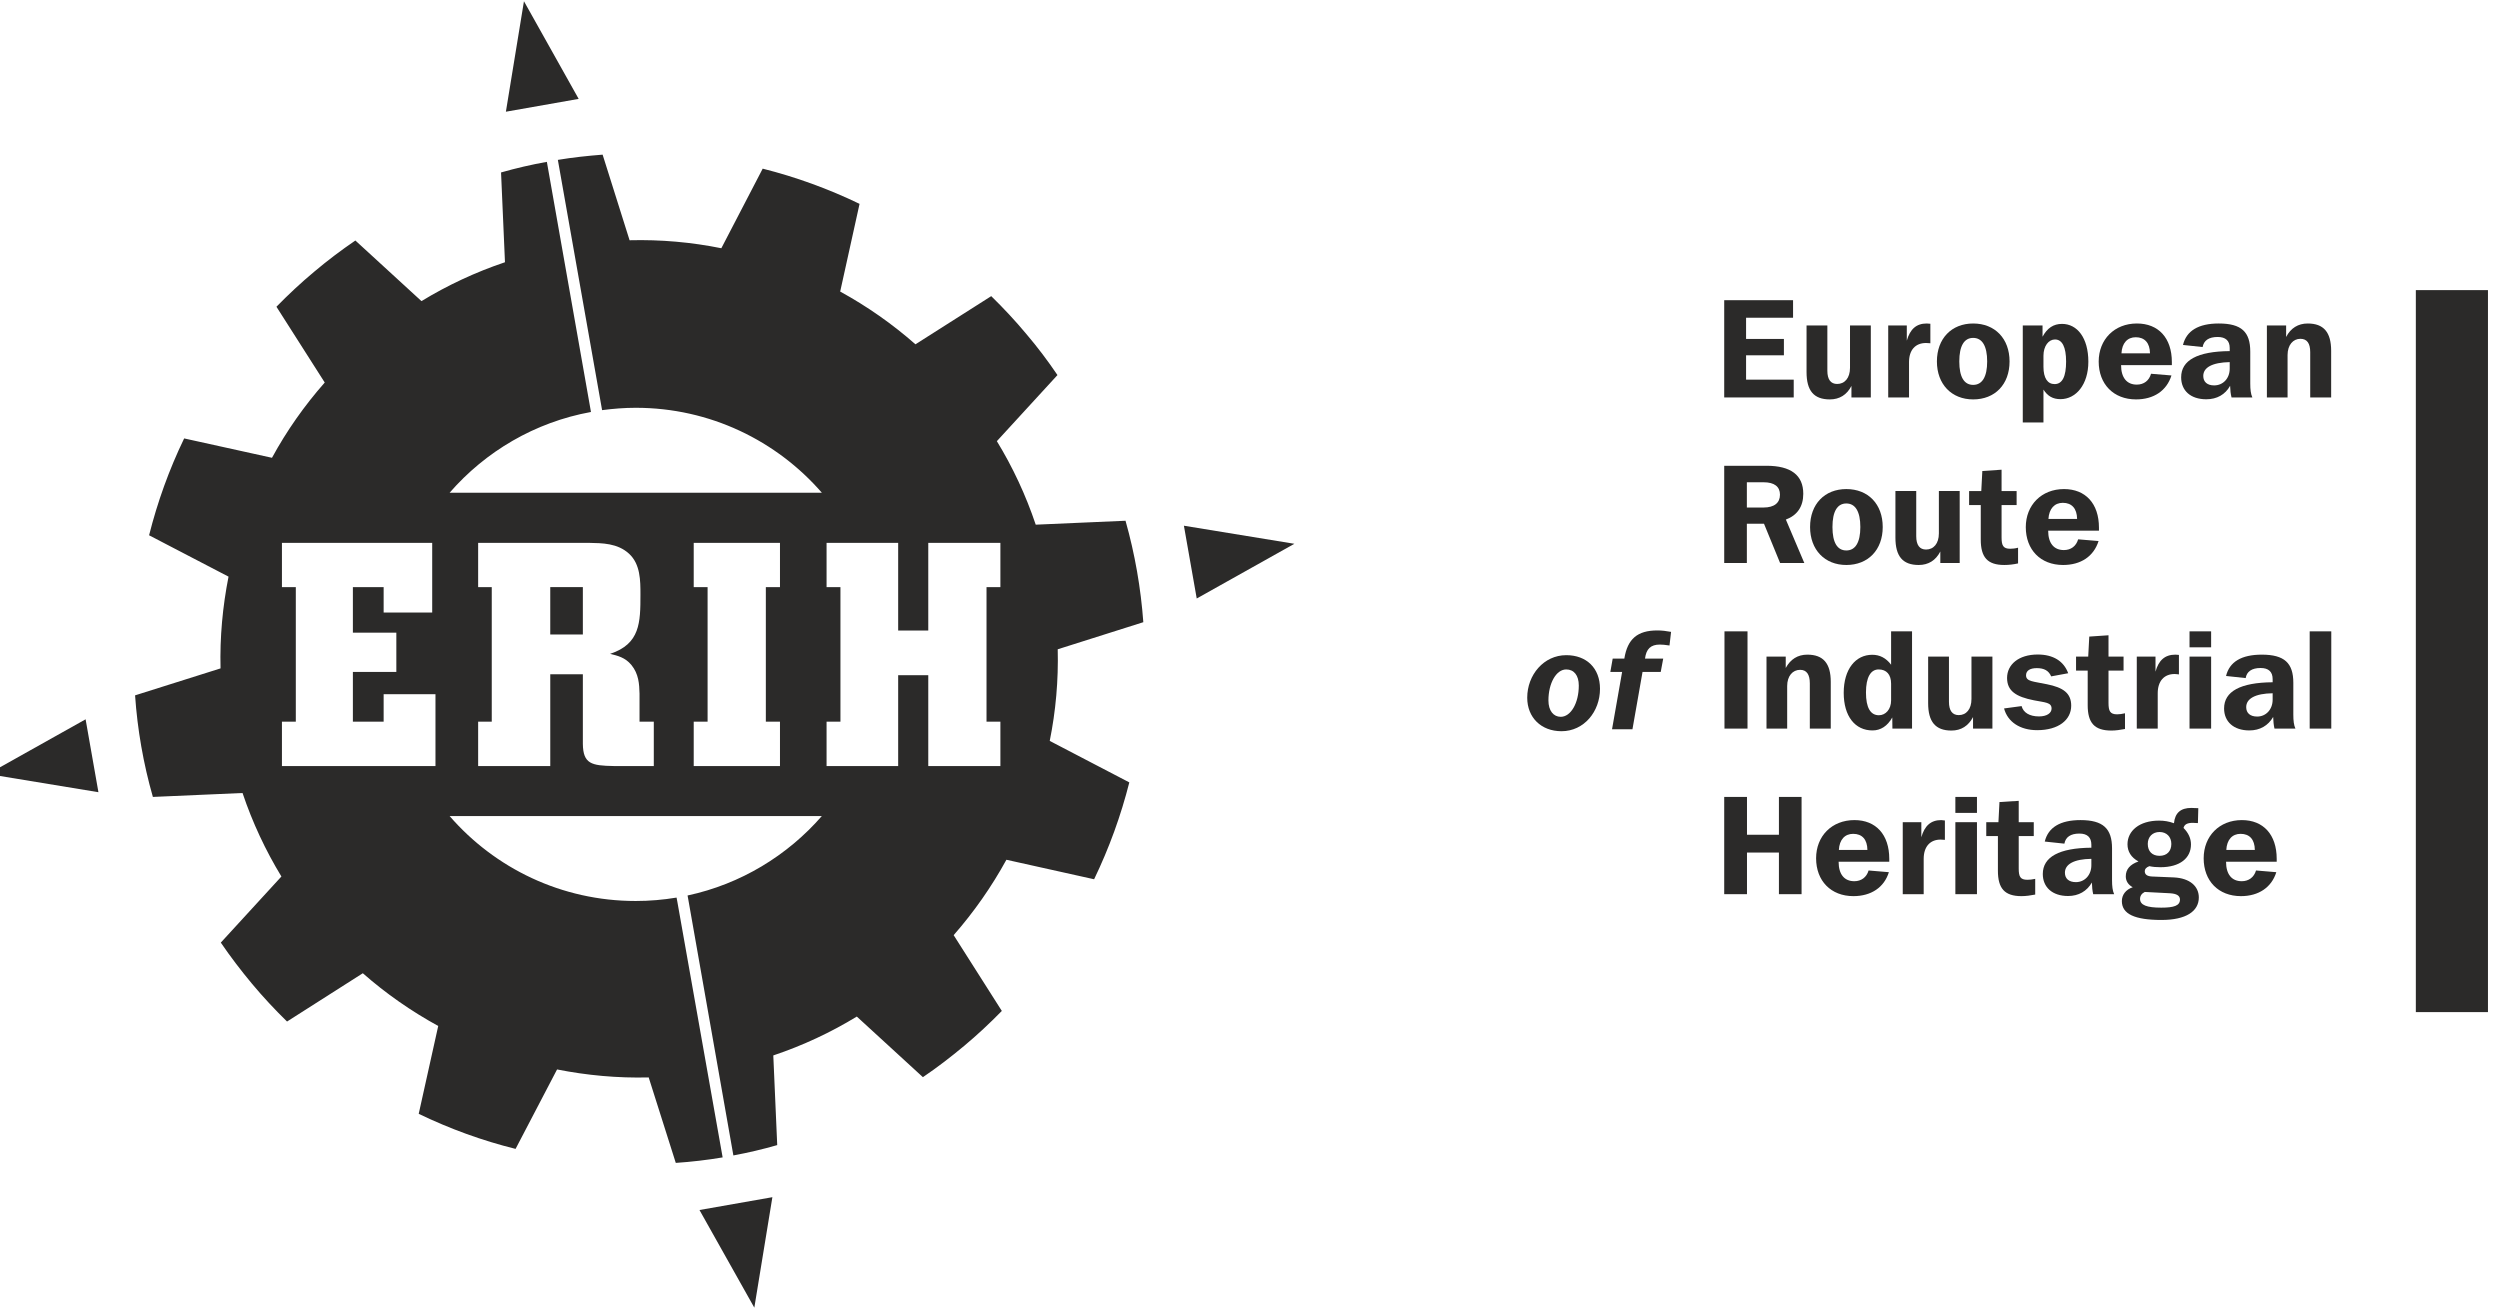
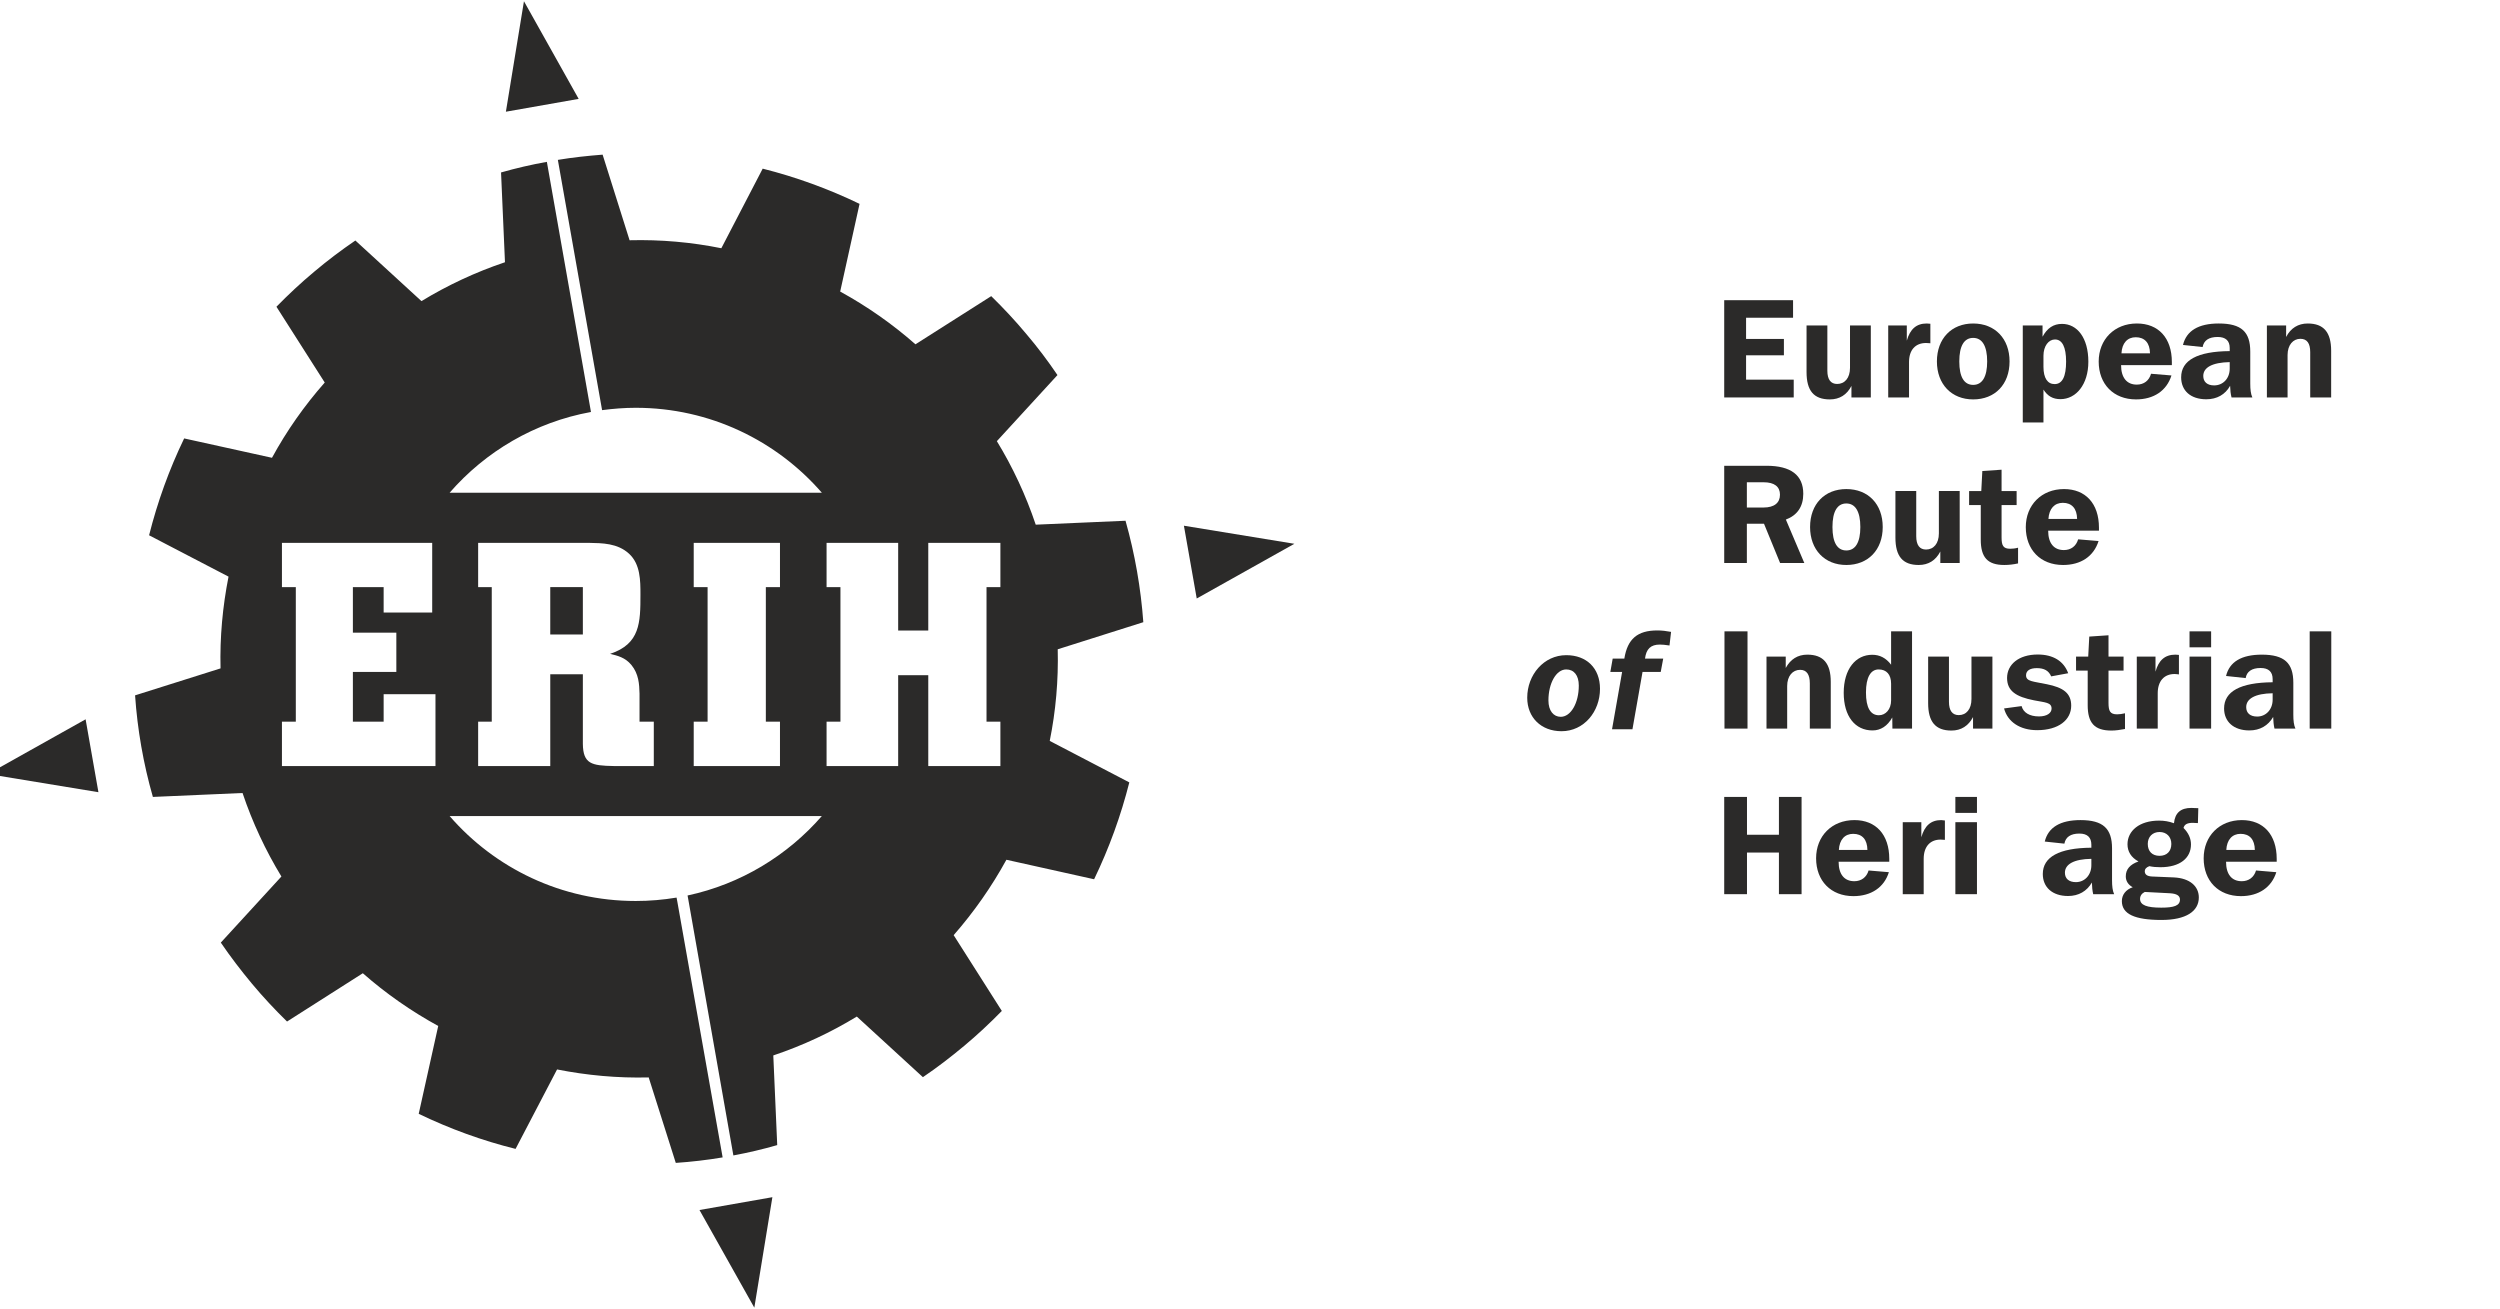
<svg xmlns="http://www.w3.org/2000/svg" xml:space="preserve" width="191px" height="100px" version="1.1" style="shape-rendering:geometricPrecision; text-rendering:geometricPrecision; image-rendering:optimizeQuality; fill-rule:evenodd; clip-rule:evenodd" viewBox="0 0 191 99.81">
  <defs>
    <style type="text/css">
   
    .fil1 {fill:#2B2A29}
    .fil0 {fill:#2B2A29;fill-rule:nonzero}
   
  </style>
  </defs>
  <g id="Warstwa_x0020_1">
    <g id="_1302721024">
-       <polygon class="fil0" points="184.57,77.23 184.57,22.07 190.08,22.07 190.08,77.23 " />
      <polygon class="fil1" points="-0.92,59.04 7.52,60.43 6.54,54.86 " />
      <polygon class="fil1" points="40.03,0 38.65,8.44 44.21,7.46 " />
      <polygon class="fil1" points="90.45,40.07 91.43,45.63 98.89,41.45 " />
      <polygon class="fil1" points="42.04,48.38 44.53,48.38 44.53,44.76 42.04,44.76 " />
      <path class="fil1" d="M85.99 39.69l-6.86 0.3c-0.76,-2.26 -1.76,-4.4 -2.97,-6.38l4.63 -5.05c-0.73,-1.08 -1.52,-2.13 -2.38,-3.14 -0.85,-1.02 -1.75,-1.98 -2.68,-2.89l-5.79 3.68c-1.76,-1.55 -3.69,-2.9 -5.75,-4.03l1.48 -6.7c-2.38,-1.15 -4.86,-2.05 -7.4,-2.69l-3.16 6.08c-2.28,-0.46 -4.62,-0.67 -7.01,-0.61l-2.06 -6.54c-1.15,0.09 -2.28,0.21 -3.42,0.4l3.38 19.12c0.84,-0.11 1.7,-0.18 2.57,-0.18 5.68,0 10.77,2.52 14.22,6.49l-28.44 0c2.74,-3.15 6.51,-5.39 10.8,-6.17l-3.37 -19.11c-1.18,0.21 -2.34,0.48 -3.5,0.81l0.3 6.86c-2.26,0.76 -4.39,1.76 -6.38,2.97l-5.05 -4.63c-1.07,0.73 -2.12,1.52 -3.14,2.38 -1.02,0.85 -1.98,1.75 -2.89,2.68l3.69 5.79c-1.55,1.76 -2.91,3.69 -4.03,5.75l-6.71 -1.48c-1.15,2.38 -2.04,4.86 -2.68,7.4l6.07 3.16c-0.45,2.28 -0.67,4.62 -0.61,7.01l-6.53 2.06c0.18,2.61 0.63,5.21 1.36,7.76l6.85 -0.3c0.76,2.26 1.76,4.39 2.97,6.38l-4.63 5.05c0.73,1.07 1.53,2.12 2.38,3.14 0.85,1.02 1.75,1.98 2.68,2.89l5.79 -3.69c1.76,1.55 3.7,2.9 5.76,4.03l-1.49 6.71c2.38,1.15 4.86,2.05 7.4,2.68l3.17 -6.07c2.27,0.45 4.62,0.67 7,0.61l2.07 6.53c1.19,-0.08 2.39,-0.22 3.58,-0.42l-3.46 -19.53 -0.06 -0.32c-1.02,0.17 -2.06,0.26 -3.12,0.26 -5.68,0 -10.77,-2.51 -14.22,-6.49l28.44 0c-2.63,3.02 -6.2,5.2 -10.26,6.07l0.06 0.33 3.44 19.53c1.13,-0.21 2.24,-0.47 3.35,-0.79l-0.3 -6.85c2.26,-0.76 4.4,-1.76 6.38,-2.97l5.05 4.63c1.08,-0.73 2.12,-1.53 3.14,-2.38 1.02,-0.85 1.98,-1.75 2.89,-2.68l-3.68 -5.79c1.55,-1.77 2.9,-3.7 4.03,-5.76l6.7 1.49c1.15,-2.38 2.05,-4.87 2.69,-7.4l-6.08 -3.17c0.46,-2.27 0.67,-4.62 0.61,-7l6.54 -2.07c-0.19,-2.6 -0.64,-5.2 -1.36,-7.75l0 0zm-52.72 18.74l-11.73 0 0 -3.39 1.06 0 0 -10.28 -1.06 0 0 -3.38 11.48 0 0 5.32 -3.71 0 0 -1.94 -2.35 0 0 3.48 3.32 0 0 3 -3.32 0 0 3.8 2.35 0 0 -2.1 3.96 0 0 5.49zm16.68 0l-3.07 0c-1.68,-0.03 -2.33,-0.16 -2.35,-1.69l0 -5.32 -2.49 0 0 7.01 -5.51 0 0 -3.39 1.04 0 0 -10.28 -1.04 0 0 -3.38 8.48 0c1,0.02 2.17,0.02 3.05,0.83 0.87,0.8 0.87,2.06 0.87,3.12 0,2.14 -0.02,3.77 -2.32,4.53 0.57,0.14 1.15,0.27 1.63,0.85 0.56,0.69 0.6,1.45 0.62,2.19l0 2.14 1.09 0 0 3.39zm9.64 -13.67l-1.08 0 0 10.28 1.08 0 0 3.39 -6.59 0 0 -3.39 1.06 0 0 -10.28 -1.06 0 0 -3.38 6.59 0 0 3.38zm16.84 0l-1.06 0 0 10.28 1.06 0 0 3.39 -5.51 0 0 -6.94 -2.3 0 0 6.94 -5.47 0 0 -3.39 1.06 0 0 -10.28 -1.06 0 0 -3.38 5.47 0 0 6.7 2.3 0 0 -6.7 5.51 0 0 3.38z" />
      <polygon class="fil1" points="57.63,99.81 59.01,91.37 53.44,92.35 " />
      <path class="fil0" d="M120.62 52.28c0,1.36 -0.62,2.39 -1.38,2.39 -0.55,0 -0.94,-0.46 -0.94,-1.25 0,-1.31 0.59,-2.37 1.36,-2.37 0.59,0 0.96,0.45 0.96,1.23zm-0.96 -2.32c-1.71,0 -2.98,1.5 -2.98,3.25 0,1.51 1.06,2.56 2.62,2.56 1.72,0 2.94,-1.5 2.94,-3.24 0,-1.58 -1.03,-2.57 -2.58,-2.57z" />
      <path class="fil0" d="M123.93 51.24l-0.9 0 0.18 -1.02 0.89 0c0.24,-1.5 1,-2.15 2.52,-2.15 0.34,0 0.68,0.04 1.05,0.11l-0.12 1.04c-0.32,-0.05 -0.57,-0.07 -0.74,-0.07 -0.69,0 -1.04,0.33 -1.13,1.07l1.39 0 -0.19 1.02 -1.39 0 -0.77 4.38 -1.56 0 0.77 -4.38z" />
      <polygon class="fil0" points="131.73,22.84 136.99,22.84 136.99,24.18 133.4,24.18 133.4,25.8 136.29,25.8 136.29,27.05 133.4,27.05 133.4,28.91 137.04,28.91 137.04,30.27 131.73,30.27 " />
      <path class="fil0" d="M142.93 30.27l-1.48 0 0 -0.88c-0.35,0.68 -0.91,1.03 -1.65,1.03 -1.23,0 -1.78,-0.67 -1.78,-2.09l0 -3.56 1.59 0 0 3.46c0,0.67 0.26,1.01 0.75,1.01 0.57,0 0.98,-0.45 0.98,-1.23l0 -3.24 1.59 0 0 5.5z" />
      <path class="fil0" d="M144.26 24.77l1.42 0 0 1.16c0.25,-0.88 0.73,-1.31 1.52,-1.31 0.06,0 0.16,0.01 0.28,0.02l0 1.49c-0.12,-0.01 -0.23,-0.02 -0.33,-0.02 -0.82,0 -1.3,0.54 -1.3,1.46l0 2.7 -1.59 0 0 -5.5z" />
      <path class="fil0" d="M150.75 29.31c-0.69,0 -1.06,-0.6 -1.06,-1.79 0,-1.19 0.37,-1.8 1.06,-1.8 0.69,0 1.07,0.62 1.07,1.8 0,1.18 -0.38,1.79 -1.07,1.79zm0 1.11c1.66,0 2.78,-1.14 2.78,-2.9 0,-1.75 -1.12,-2.9 -2.78,-2.9 -1.65,0 -2.77,1.15 -2.77,2.9 0,1.74 1.12,2.9 2.77,2.9z" />
      <path class="fil0" d="M156.12 27.93l0 -0.84c0,-0.76 0.4,-1.25 0.88,-1.25 0.55,0 0.85,0.57 0.85,1.69 0,1.15 -0.29,1.72 -0.88,1.72 -0.53,0 -0.85,-0.45 -0.85,-1.32zm-1.58 4.25l1.58 0 0 -2.51c0.32,0.5 0.72,0.73 1.3,0.73 1.19,0 2.13,-1.12 2.13,-2.86 0,-1.82 -0.85,-2.89 -2.01,-2.89 -0.66,0 -1.13,0.32 -1.49,0.98l0 -0.86 -1.51 0 0 7.41z" />
      <path class="fil0" d="M162.08 26.9c0.04,-0.79 0.46,-1.23 1.09,-1.23 0.68,0 1.08,0.43 1.09,1.23l-2.18 0zm3.82 1.69l-1.56 -0.13c-0.15,0.53 -0.55,0.83 -1.09,0.83 -0.76,0 -1.2,-0.53 -1.2,-1.49l3.88 0c0,-0.08 0,-0.15 0,-0.23 0,-1.85 -1.03,-2.95 -2.67,-2.95 -1.72,0 -2.92,1.22 -2.92,2.91 0,1.72 1.13,2.89 2.85,2.89 1.36,0 2.34,-0.66 2.71,-1.83z" />
      <path class="fil0" d="M170.35 27.57l0 0.5c0,0.75 -0.51,1.28 -1.19,1.28 -0.53,0 -0.83,-0.27 -0.83,-0.72 0,-0.65 0.68,-1.03 2.02,-1.06zm0.14 2.7l1.59 0c-0.12,-0.26 -0.16,-0.61 -0.16,-1.06l0 -2.44c0,-1.51 -0.67,-2.15 -2.41,-2.15 -1.55,0 -2.47,0.56 -2.73,1.64l1.5 0.16c0.09,-0.5 0.47,-0.77 1.15,-0.77 0.61,0 0.92,0.29 0.92,0.84l0 0.24c-2.47,0.02 -3.71,0.7 -3.71,2 0,1.02 0.72,1.68 1.92,1.68 0.81,0 1.45,-0.36 1.82,-1.03 0.01,0.33 0.04,0.63 0.11,0.89z" />
      <path class="fil0" d="M173.19 24.77l1.47 0 0 0.88c0.35,-0.68 0.92,-1.03 1.65,-1.03 1.22,0 1.79,0.67 1.79,2.09l0 3.56 -1.6 0 0 -3.46c0,-0.67 -0.24,-1.02 -0.75,-1.02 -0.56,0 -0.98,0.47 -0.98,1.24l0 3.24 -1.58 0 0 -5.5z" />
      <path class="fil0" d="M134.74 36.75c0.83,0 1.25,0.34 1.25,0.95 0,0.62 -0.43,0.98 -1.26,0.98l-1.27 0 0 -1.93 1.28 0zm-3.01 6.17l1.73 0 0 -3 1.31 0 1.23 3 1.85 0 -1.41 -3.32c0.88,-0.33 1.33,-1 1.33,-1.97 0,-1.42 -0.94,-2.14 -2.81,-2.14l-3.23 0 0 7.43z" />
      <path class="fil0" d="M141.06 41.96c-0.69,0 -1.06,-0.6 -1.06,-1.79 0,-1.19 0.37,-1.8 1.06,-1.8 0.69,0 1.07,0.62 1.07,1.8 0,1.18 -0.38,1.79 -1.07,1.79zm0 1.11c1.66,0 2.78,-1.15 2.78,-2.9 0,-1.76 -1.12,-2.9 -2.78,-2.9 -1.65,0 -2.77,1.14 -2.77,2.9 0,1.74 1.12,2.9 2.77,2.9z" />
      <path class="fil0" d="M149.72 42.92l-1.48 0 0 -0.88c-0.35,0.68 -0.91,1.03 -1.65,1.03 -1.23,0 -1.78,-0.67 -1.78,-2.09l0 -3.56 1.59 0 0 3.45c0,0.68 0.26,1.02 0.75,1.02 0.57,0 0.98,-0.45 0.98,-1.23l0 -3.24 1.59 0 0 5.5z" />
      <path class="fil0" d="M151.33 38.49l-0.89 0 0 -1.07 0.93 0 0.08 -1.53 1.47 -0.1 0 1.63 1.15 0 0 1.07 -1.15 0 0 2.47c0,0.62 0.12,0.87 0.66,0.87 0.17,0 0.38,-0.02 0.6,-0.08l0 1.2c-0.36,0.08 -0.71,0.12 -1.05,0.12 -1.29,0 -1.8,-0.59 -1.8,-1.94l0 -2.64z" />
      <path class="fil0" d="M156.5 39.55c0.05,-0.79 0.47,-1.23 1.1,-1.23 0.68,0 1.08,0.43 1.09,1.23l-2.19 0zm3.83 1.69l-1.56 -0.13c-0.15,0.52 -0.55,0.82 -1.09,0.82 -0.76,0 -1.2,-0.52 -1.2,-1.48l3.88 0c0,-0.08 0,-0.15 0,-0.23 0,-1.85 -1.03,-2.95 -2.67,-2.95 -1.72,0 -2.92,1.22 -2.92,2.91 0,1.72 1.12,2.89 2.85,2.89 1.36,0 2.34,-0.66 2.71,-1.83z" />
      <polygon class="fil0" points="131.75,55.57 133.51,55.57 133.51,48.14 131.75,48.14 " />
      <path class="fil0" d="M134.96 50.07l1.47 0 0 0.87c0.36,-0.67 0.92,-1.02 1.65,-1.02 1.22,0 1.79,0.67 1.79,2.08l0 3.57 -1.6 0 0 -3.46c0,-0.67 -0.24,-1.03 -0.74,-1.03 -0.57,0 -0.99,0.47 -0.99,1.24l0 3.25 -1.58 0 0 -5.5z" />
      <path class="fil0" d="M144.48 52.14l0 1.28c0,0.68 -0.42,1.13 -0.93,1.13 -0.65,0 -0.99,-0.58 -0.99,-1.74 0,-1.16 0.36,-1.76 0.97,-1.76 0.6,0 0.95,0.39 0.95,1.09zm1.6 -4l-1.6 0 0 2.55c-0.39,-0.52 -0.87,-0.76 -1.44,-0.76 -1.27,0 -2.18,1.09 -2.18,2.91 0,1.79 0.87,2.87 2.2,2.87 0.62,0 1.14,-0.33 1.51,-0.99l0.01 0.85 1.5 0 0 -7.43z" />
      <path class="fil0" d="M152.22 55.57l-1.48 0 0 -0.88c-0.35,0.67 -0.91,1.03 -1.65,1.03 -1.23,0 -1.78,-0.68 -1.78,-2.09l0 -3.56 1.59 0 0 3.45c0,0.68 0.26,1.02 0.75,1.02 0.57,0 0.97,-0.45 0.97,-1.23l0 -3.24 1.6 0 0 5.5z" />
      <path class="fil0" d="M154.45 53.85c0.13,0.5 0.61,0.79 1.33,0.79 0.61,0 0.96,-0.26 0.96,-0.6 0,-0.48 -0.49,-0.46 -1.34,-0.63 -1.37,-0.27 -2.06,-0.71 -2.06,-1.71 0,-1.02 0.88,-1.79 2.34,-1.79 1.18,0 1.99,0.5 2.33,1.43l-1.3 0.24c-0.19,-0.44 -0.54,-0.63 -1.1,-0.63 -0.53,0 -0.82,0.2 -0.82,0.55 0,0.48 0.55,0.46 1.59,0.68 1.25,0.25 1.86,0.68 1.86,1.64 0,1.08 -0.96,1.87 -2.6,1.87 -1.32,0 -2.26,-0.64 -2.53,-1.66l1.34 -0.18z" />
      <path class="fil0" d="M159.5 51.14l-0.89 0 0 -1.07 0.93 0 0.08 -1.53 1.47 -0.1 0 1.63 1.15 0 0 1.07 -1.15 0 0 2.47c0,0.62 0.12,0.87 0.66,0.87 0.18,0 0.38,-0.03 0.6,-0.08l0 1.2c-0.36,0.07 -0.71,0.12 -1.04,0.12 -1.3,0 -1.81,-0.59 -1.81,-1.94l0 -2.64z" />
      <path class="fil0" d="M163.25 50.07l1.43 0 0 1.15c0.24,-0.87 0.72,-1.3 1.52,-1.3 0.06,0 0.16,0.01 0.27,0.02l0 1.49c-0.11,-0.01 -0.22,-0.03 -0.33,-0.03 -0.81,0 -1.29,0.55 -1.29,1.47l0 2.7 -1.6 0 0 -5.5z" />
      <path class="fil0" d="M167.28 48.14l1.65 0 0 1.22 -1.65 0 0 -1.22zm0 1.93l1.65 0 0 5.5 -1.65 0 0 -5.5z" />
      <path class="fil0" d="M173.63 52.87l0 0.49c0,0.75 -0.51,1.29 -1.18,1.29 -0.54,0 -0.84,-0.27 -0.84,-0.72 0,-0.65 0.69,-1.04 2.02,-1.06zm0.14 2.7l1.6 0c-0.12,-0.26 -0.16,-0.61 -0.16,-1.06l0 -2.44c0,-1.51 -0.68,-2.15 -2.41,-2.15 -1.55,0 -2.47,0.55 -2.73,1.63l1.5 0.16c0.08,-0.5 0.47,-0.77 1.14,-0.77 0.61,0 0.92,0.29 0.92,0.85l0 0.24c-2.47,0.02 -3.71,0.7 -3.71,2 0,1.01 0.73,1.68 1.93,1.68 0.81,0 1.44,-0.37 1.82,-1.03 0.01,0.33 0.04,0.63 0.1,0.89z" />
      <polygon class="fil0" points="176.46,55.57 178.11,55.57 178.11,48.14 176.46,48.14 " />
      <polygon class="fil0" points="131.73,60.79 133.47,60.79 133.47,63.68 135.91,63.68 135.91,60.79 137.64,60.79 137.64,68.22 135.91,68.22 135.91,65.04 133.47,65.04 133.47,68.22 131.73,68.22 " />
-       <path class="fil0" d="M140.49 64.84c0.04,-0.79 0.46,-1.23 1.09,-1.23 0.69,0 1.08,0.43 1.09,1.23l-2.18 0zm3.82 1.7l-1.55 -0.13c-0.15,0.52 -0.56,0.82 -1.09,0.82 -0.76,0 -1.2,-0.52 -1.2,-1.49l3.87 0c0,-0.07 0,-0.15 0,-0.22 0,-1.85 -1.02,-2.96 -2.66,-2.96 -1.73,0 -2.93,1.22 -2.93,2.92 0,1.72 1.13,2.89 2.85,2.89 1.36,0 2.35,-0.67 2.71,-1.83z" />
+       <path class="fil0" d="M140.49 64.84c0.04,-0.79 0.46,-1.23 1.09,-1.23 0.69,0 1.08,0.43 1.09,1.23zm3.82 1.7l-1.55 -0.13c-0.15,0.52 -0.56,0.82 -1.09,0.82 -0.76,0 -1.2,-0.52 -1.2,-1.49l3.87 0c0,-0.07 0,-0.15 0,-0.22 0,-1.85 -1.02,-2.96 -2.66,-2.96 -1.73,0 -2.93,1.22 -2.93,2.92 0,1.72 1.13,2.89 2.85,2.89 1.36,0 2.35,-0.67 2.71,-1.83z" />
      <path class="fil0" d="M145.37 62.72l1.42 0 0 1.15c0.25,-0.88 0.73,-1.31 1.52,-1.31 0.07,0 0.16,0.02 0.28,0.03l0 1.48c-0.12,-0.01 -0.22,-0.02 -0.33,-0.02 -0.81,0 -1.29,0.55 -1.29,1.47l0 2.7 -1.6 0 0 -5.5z" />
      <path class="fil0" d="M149.39 60.79l1.65 0 0 1.22 -1.65 0 0 -1.22zm0 1.93l1.65 0 0 5.5 -1.65 0 0 -5.5z" />
-       <path class="fil0" d="M152.64 63.78l-0.89 0 0 -1.06 0.93 0 0.08 -1.54 1.47 -0.09 0 1.63 1.15 0 0 1.06 -1.15 0 0 2.48c0,0.62 0.12,0.86 0.66,0.86 0.17,0 0.38,-0.02 0.6,-0.07l0 1.2c-0.36,0.07 -0.71,0.12 -1.05,0.12 -1.29,0 -1.8,-0.59 -1.8,-1.94l0 -2.65z" />
      <path class="fil0" d="M159.78 65.52l0 0.49c0,0.75 -0.51,1.29 -1.18,1.29 -0.54,0 -0.84,-0.27 -0.84,-0.72 0,-0.65 0.69,-1.04 2.02,-1.06zm0.14 2.7l1.6 0c-0.12,-0.26 -0.16,-0.61 -0.16,-1.06l0 -2.44c0,-1.51 -0.68,-2.16 -2.41,-2.16 -1.55,0 -2.47,0.56 -2.73,1.64l1.5 0.16c0.09,-0.5 0.47,-0.77 1.15,-0.77 0.6,0 0.91,0.29 0.91,0.85l0 0.23c-2.47,0.02 -3.71,0.71 -3.71,2.01 0,1.01 0.73,1.68 1.93,1.68 0.81,0 1.44,-0.37 1.82,-1.03 0.01,0.33 0.04,0.63 0.1,0.89z" />
      <path class="fil0" d="M164.99 63.47c0.54,0 0.9,0.37 0.9,0.91 0,0.57 -0.35,0.91 -0.9,0.91 -0.56,0 -0.9,-0.34 -0.9,-0.91 0,-0.54 0.36,-0.91 0.9,-0.91zm-1.61 2.25c-0.65,0.23 -0.97,0.6 -0.97,1.14 0,0.35 0.18,0.64 0.53,0.83 -0.53,0.18 -0.83,0.58 -0.83,1.06 0,0.99 0.99,1.44 3.03,1.44 1.87,0 2.85,-0.66 2.85,-1.72 0,-0.85 -0.68,-1.47 -1.9,-1.53l-1.68 -0.07c-0.36,-0.02 -0.55,-0.14 -0.55,-0.41 0,-0.16 0.11,-0.29 0.35,-0.38 0.26,0.06 0.55,0.08 0.85,0.08 1.49,0 2.33,-0.7 2.33,-1.74 0,-0.46 -0.19,-0.88 -0.57,-1.26 0.07,-0.28 0.3,-0.39 0.71,-0.39 0.11,0 0.24,0.01 0.39,0.02l0.03 -1.14c-0.22,0 -0.41,-0.02 -0.53,-0.02 -0.82,0 -1.25,0.38 -1.33,1.17 -0.38,-0.14 -0.75,-0.2 -1.14,-0.2 -1.5,0 -2.41,0.78 -2.41,1.81 0,0.55 0.28,1.01 0.84,1.31zm0.48 2.33l1.92 0.1c0.51,0.03 0.77,0.18 0.77,0.48 0,0.47 -0.46,0.62 -1.43,0.62 -1.1,0 -1.62,-0.19 -1.62,-0.67 0,-0.22 0.12,-0.41 0.36,-0.53z" />
      <path class="fil0" d="M170.09 64.84c0.04,-0.79 0.46,-1.23 1.09,-1.23 0.69,0 1.08,0.43 1.09,1.23l-2.18 0zm3.82 1.7l-1.55 -0.13c-0.15,0.52 -0.56,0.82 -1.09,0.82 -0.76,0 -1.2,-0.52 -1.2,-1.49l3.87 0c0,-0.07 0,-0.15 0,-0.22 0,-1.85 -1.02,-2.96 -2.66,-2.96 -1.72,0 -2.92,1.22 -2.92,2.92 0,1.72 1.12,2.89 2.85,2.89 1.35,0 2.34,-0.67 2.7,-1.83z" />
    </g>
  </g>
</svg>